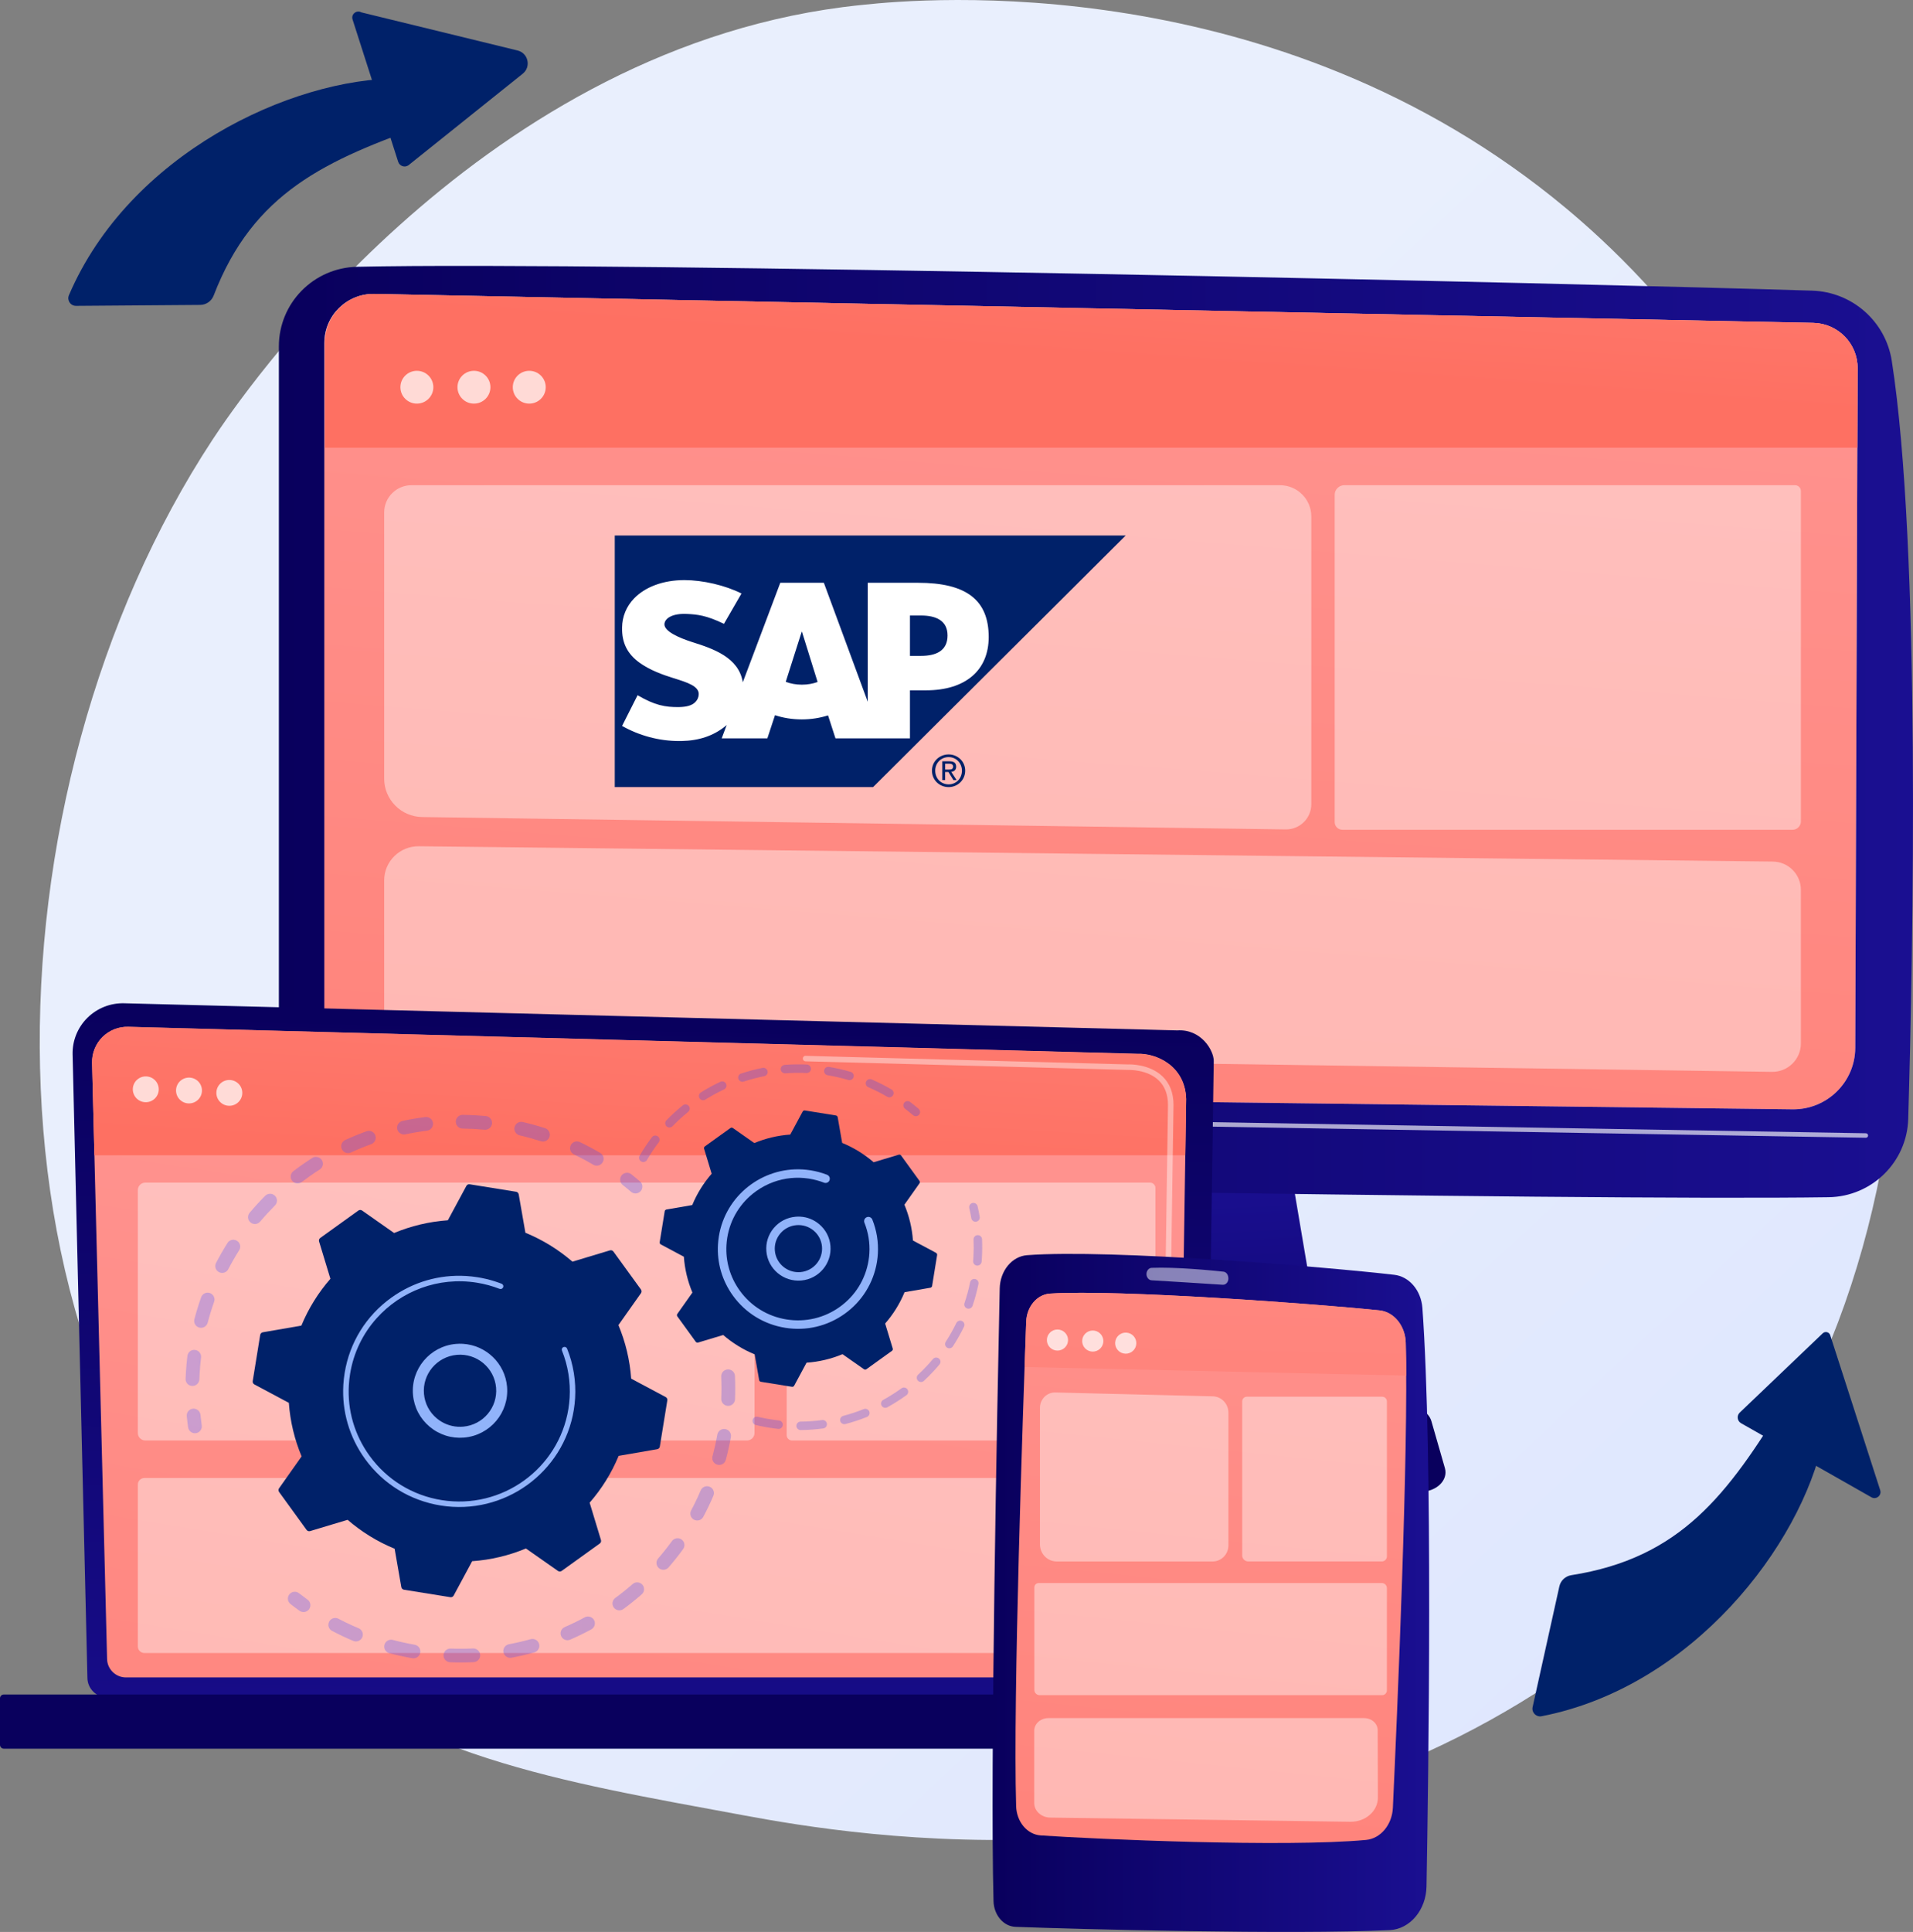
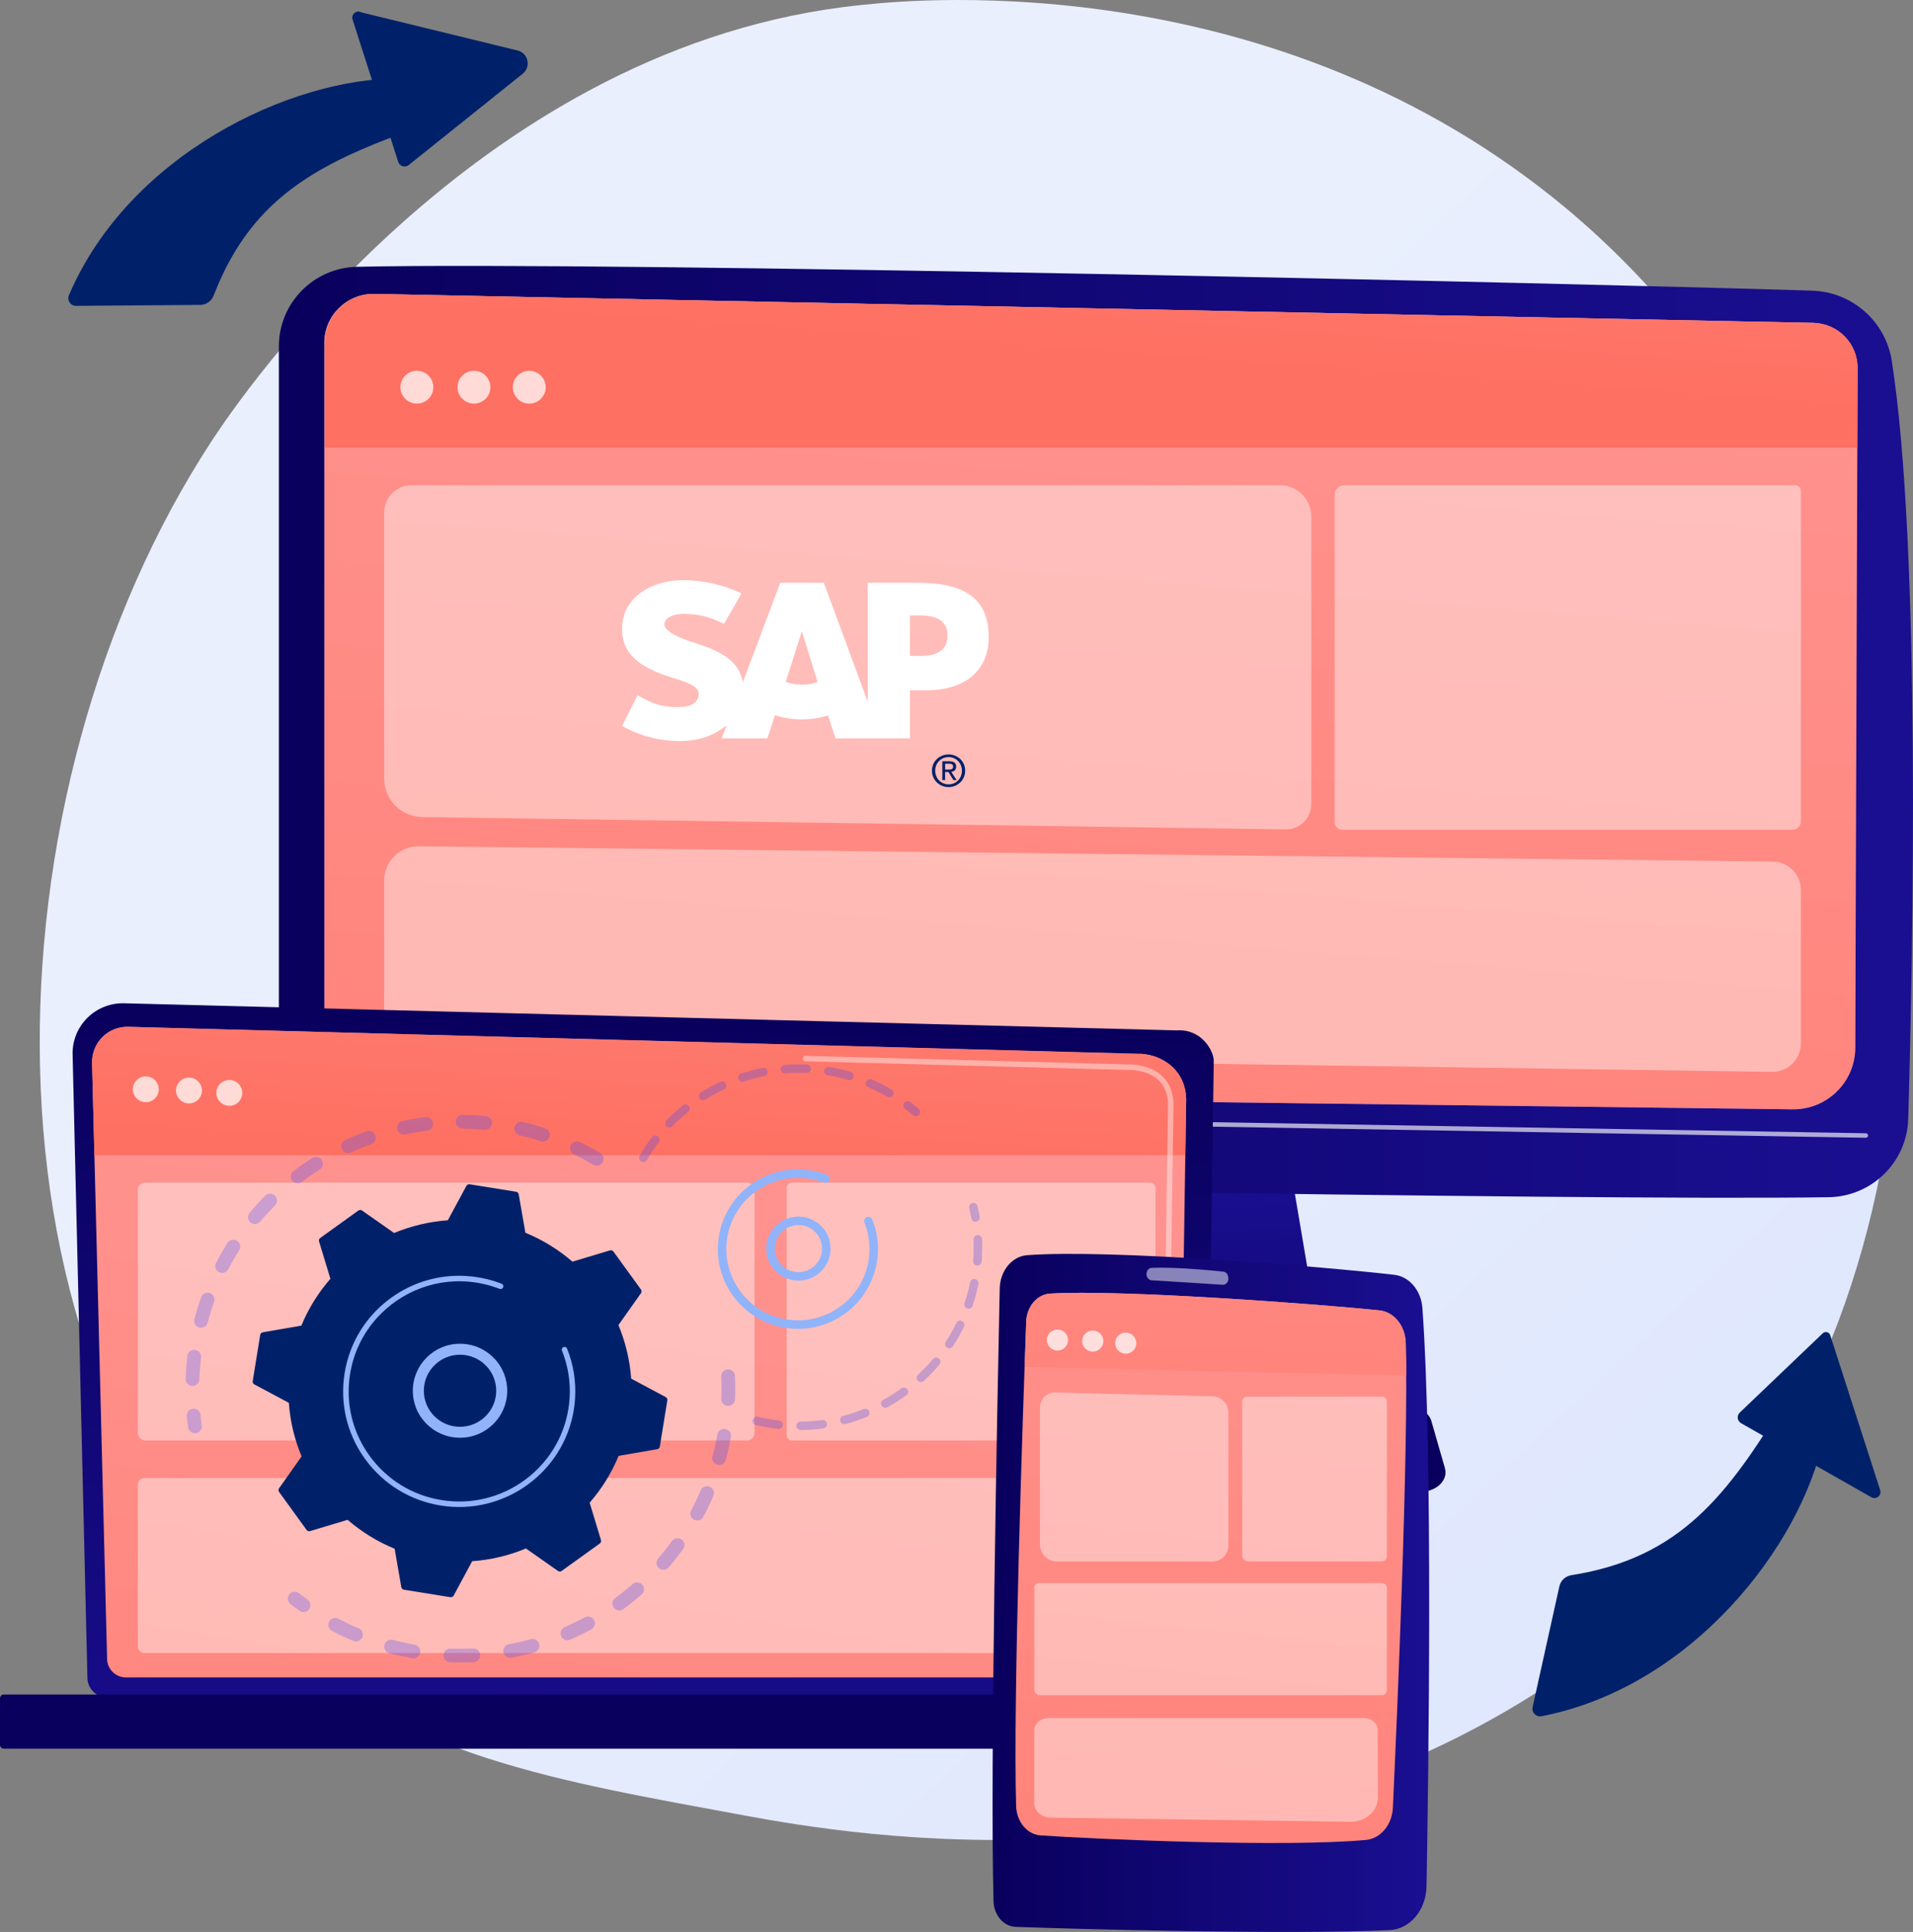
<svg xmlns="http://www.w3.org/2000/svg" width="209" height="211" viewBox="0 0 209 211" fill="none">
  <rect x="0" y="0" width="209" height="211" fill="#808080" stroke="none" />
  <g clip-path="url(#clip0_15_53104)">
    <path d="M183.048 172.829C177.76 178.255 173.029 181.445 169.406 183.853C134.077 207.338 93.692 200.569 81.206 198.256C61.062 194.523 44.057 191.89 29.446 178.748C-3.753 148.887 -2.138 86.594 23.23 48.006C26.238 43.431 51.568 6.051 92.04 0.784C93.03 0.654 93.769 0.581 94.415 0.514C100.677 -0.146 139.474 -3.63 171.11 22.758C175.638 26.535 182.926 33.348 189.685 43.74C214.396 81.733 214.474 140.579 183.048 172.829Z" fill="url(#paint0_linear_15_53104)" />
    <path d="M106.1 122.637L102.354 156.087H145.819L140.157 122.637H106.1Z" fill="url(#paint1_linear_15_53104)" />
    <path d="M30.467 37.83V116.663C30.467 123.148 35.658 128.451 42.169 128.618C71.091 129.361 172.246 131.161 199.777 130.757C204.509 130.688 208.343 126.918 208.479 122.208C209.01 103.894 209.872 59.855 206.681 39.409C206.009 35.104 202.359 31.884 197.985 31.744C173.752 30.973 66.522 28.522 39.003 29.137C34.257 29.244 30.467 33.103 30.467 37.83Z" fill="url(#paint2_linear_15_53104)" />
-     <path d="M35.435 37.445V112.342C35.435 116.128 38.488 119.214 42.291 119.27L195.817 121.159C199.587 121.215 202.677 118.195 202.692 114.441L202.948 40.213C202.959 37.529 200.811 35.33 198.115 35.265L40.933 32.103C37.919 32.03 35.435 34.443 35.435 37.445Z" fill="url(#paint3_linear_15_53104)" />
+     <path d="M35.435 37.445V112.342C35.435 116.128 38.488 119.214 42.291 119.27L195.817 121.159C199.587 121.215 202.677 118.195 202.692 114.441C202.959 37.529 200.811 35.33 198.115 35.265L40.933 32.103C37.919 32.03 35.435 34.443 35.435 37.445Z" fill="url(#paint3_linear_15_53104)" />
    <path opacity="0.65" d="M203.848 124.262C203.847 124.262 203.845 124.262 203.844 124.262L35.432 121.405C35.296 121.403 35.187 121.291 35.19 121.156C35.192 121.02 35.303 120.913 35.44 120.914L203.852 123.771C203.988 123.773 204.097 123.885 204.094 124.02C204.092 124.155 203.982 124.262 203.848 124.262Z" fill="white" />
    <path d="M155.18 162.93H91.567C89.839 162.93 88.541 161.705 88.875 160.389L89.691 157.175C89.936 156.209 91.005 155.499 92.273 155.459L153.599 153.554C154.925 153.514 156.098 154.213 156.386 155.218L157.858 160.338C158.241 161.668 156.937 162.93 155.18 162.93Z" fill="url(#paint4_linear_15_53104)" />
    <path d="M35.435 37.445V112.342C35.435 116.128 38.488 119.214 42.291 119.27L195.817 121.159C199.587 121.215 202.677 118.195 202.692 114.441L202.948 40.213C202.959 37.529 200.811 35.33 198.115 35.265L40.933 32.103C37.919 32.03 35.435 34.443 35.435 37.445Z" fill="url(#paint5_linear_15_53104)" />
    <path d="M202.918 48.896L202.948 40.198C202.958 37.513 200.81 35.322 198.114 35.257L40.974 32.099C37.959 32.026 35.516 34.444 35.516 37.445V48.896H202.918Z" fill="url(#paint6_linear_15_53104)" />
    <path opacity="0.74" d="M45.544 44.082C46.538 44.082 47.344 43.279 47.344 42.29C47.344 41.3 46.538 40.498 45.544 40.498C44.55 40.498 43.744 41.3 43.744 42.29C43.744 43.279 44.55 44.082 45.544 44.082Z" fill="white" />
    <path opacity="0.74" d="M51.78 44.082C52.774 44.082 53.58 43.279 53.58 42.29C53.58 41.3 52.774 40.498 51.78 40.498C50.786 40.498 49.98 41.3 49.98 42.29C49.98 43.279 50.786 44.082 51.78 44.082Z" fill="white" />
    <path opacity="0.74" d="M57.823 44.082C58.817 44.082 59.623 43.279 59.623 42.29C59.623 41.3 58.817 40.498 57.823 40.498C56.829 40.498 56.023 41.3 56.023 42.29C56.023 43.279 56.829 44.082 57.823 44.082Z" fill="white" />
    <path opacity="0.42" d="M193.592 117.064L46.017 114.946C43.774 114.914 41.973 113.094 41.973 110.861V96.156C41.973 94.079 43.677 92.401 45.764 92.424L193.685 94.098C195.384 94.117 196.75 95.494 196.75 97.185V113.964C196.752 115.694 195.329 117.089 193.592 117.064Z" fill="white" />
    <path opacity="0.42" d="M140.462 90.586L46.126 89.235C43.823 89.202 41.973 87.334 41.973 85.04V55.965C41.973 54.323 43.31 52.992 44.959 52.992H139.834C141.728 52.992 143.263 54.52 143.263 56.406V87.837C143.263 89.371 142.003 90.608 140.462 90.586Z" fill="white" />
    <path opacity="0.42" d="M195.834 90.626H146.664C146.197 90.626 145.818 90.249 145.818 89.785V54.041C145.818 53.462 146.29 52.992 146.871 52.992H196.115C196.466 52.992 196.751 53.275 196.751 53.625V89.715C196.751 90.218 196.34 90.626 195.834 90.626Z" fill="white" />
    <path d="M9.55 183.23C9.55 184.421 10.53 185.395 11.728 185.395H129.448C130.645 185.395 131.625 184.421 131.625 183.23L132.605 115.879C132.605 114.687 131.196 112.363 128.613 112.537L13.563 109.574C12.06 109.535 10.607 110.111 9.544 111.167C8.48 112.222 7.898 113.666 7.933 115.16L9.55 183.23Z" fill="url(#paint7_linear_15_53104)" />
    <path d="M11.698 181.153C11.698 182.28 12.625 183.203 13.758 183.203H126.607C127.74 183.203 128.667 182.28 128.667 181.153L129.591 120.011C129.483 116.331 126.242 115.009 124.278 115.087L14.013 112.142C12.957 112.114 11.937 112.519 11.19 113.261C10.442 114.003 10.031 115.019 10.058 116.07L11.698 181.153Z" fill="url(#paint8_linear_15_53104)" />
    <path d="M0.414 190.985H138.373C138.601 190.985 138.787 190.8 138.787 190.573V185.481C138.787 185.254 138.601 185.068 138.373 185.068H0.414C0.186 185.068 0 185.254 0 185.481V190.573C0 190.8 0.186 190.985 0.414 190.985Z" fill="url(#paint9_linear_15_53104)" />
    <path d="M129.501 126.177L129.593 120.05C129.484 116.371 126.244 115.029 124.28 115.107L14.015 112.152C12.959 112.123 11.939 112.523 11.192 113.266C10.444 114.008 10.033 115.061 10.06 116.111L10.313 126.176H129.501V126.177Z" fill="url(#paint10_linear_15_53104)" />
    <path d="M127.449 152.107C127.447 152.107 127.446 152.107 127.444 152.107C127.278 152.105 127.144 151.968 127.147 151.802L127.22 146.843C127.222 146.679 127.357 146.547 127.521 146.547C127.523 146.547 127.524 146.547 127.526 146.547C127.692 146.549 127.825 146.686 127.823 146.852L127.75 151.811C127.748 151.975 127.613 152.107 127.449 152.107Z" fill="white" />
    <path opacity="0.42" d="M127.627 139.956C127.626 139.956 127.624 139.956 127.623 139.956C127.457 139.953 127.323 139.816 127.325 139.65L127.605 120.659C127.6 119.531 127.256 118.63 126.583 117.988C125.326 116.789 123.331 116.851 123.247 116.854L88.004 115.914C87.838 115.909 87.706 115.771 87.711 115.606C87.716 115.44 87.844 115.298 88.021 115.314L123.243 116.254C123.463 116.241 125.586 116.205 127.001 117.554C127.797 118.313 128.204 119.359 128.209 120.662L127.929 139.659C127.926 139.824 127.792 139.956 127.627 139.956Z" fill="white" />
    <path opacity="0.42" d="M81.614 157.324H15.877C15.425 157.324 15.059 156.959 15.059 156.509V129.977C15.059 129.527 15.425 129.162 15.877 129.162H81.614C82.066 129.162 82.433 129.527 82.433 129.977V156.509C82.433 156.959 82.066 157.324 81.614 157.324Z" fill="white" />
    <path opacity="0.42" d="M125.648 157.325H86.534C86.21 157.325 85.947 157.064 85.947 156.741V129.748C85.947 129.425 86.21 129.164 86.534 129.164H125.648C125.972 129.164 126.234 129.425 126.234 129.748V156.741C126.234 157.064 125.972 157.325 125.648 157.325Z" fill="white" />
    <path opacity="0.42" d="M125.513 180.537H15.779C15.381 180.537 15.059 180.216 15.059 179.82V162.139C15.059 161.743 15.381 161.422 15.779 161.422H125.513C125.911 161.422 126.234 161.743 126.234 162.139V179.82C126.234 180.216 125.911 180.537 125.513 180.537Z" fill="white" />
    <path opacity="0.74" d="M17.325 119.198C17.451 118.429 16.927 117.704 16.155 117.579C15.383 117.453 14.655 117.975 14.529 118.743C14.403 119.512 14.927 120.237 15.699 120.362C16.471 120.488 17.199 119.966 17.325 119.198Z" fill="white" />
    <path opacity="0.74" d="M20.649 120.512C21.431 120.512 22.065 119.88 22.065 119.101C22.065 118.323 21.431 117.691 20.649 117.691C19.866 117.691 19.232 118.323 19.232 119.101C19.232 119.88 19.866 120.512 20.649 120.512Z" fill="white" />
    <path opacity="0.74" d="M25.055 120.771C25.837 120.771 26.471 120.14 26.471 119.361C26.471 118.582 25.837 117.951 25.055 117.951C24.273 117.951 23.639 118.582 23.639 119.361C23.639 120.14 24.273 120.771 25.055 120.771Z" fill="white" />
    <path d="M168.418 187.443C184.901 184.237 196.761 168.766 199.195 157.201L195.019 152.988C188.758 163.251 183.606 170.162 171.672 172.036C171.025 172.137 170.505 172.621 170.364 173.258L167.442 186.441C167.311 187.027 167.827 187.558 168.418 187.443Z" fill="#002169" />
    <path d="M205.417 162.753L199.955 145.823C199.843 145.476 199.404 145.366 199.14 145.618L190.074 154.276C189.719 154.614 189.792 155.197 190.219 155.44L204.458 163.528C204.982 163.826 205.602 163.326 205.417 162.753Z" fill="#002169" />
    <path d="M7.528 32.246C14.106 16.861 31.772 8.53 43.641 8.565L46.911 13.507C35.527 17.471 27.665 21.05 23.342 32.282C23.107 32.89 22.524 33.297 21.869 33.302L8.309 33.406C7.706 33.41 7.292 32.798 7.528 32.246Z" fill="#002169" />
    <path d="M39.478 1.351L56.545 5.514C57.715 5.799 58.05 7.297 57.111 8.05L44.617 18.056C44.21 18.331 43.652 18.139 43.502 17.673L38.517 2.124C38.334 1.551 38.954 1.052 39.478 1.351Z" fill="#002169" />
    <g opacity="0.3">
      <path d="M79.59 149.562C79.97 149.585 80.278 149.889 80.296 150.275C80.335 151.12 80.336 151.979 80.303 152.828C80.286 153.241 79.936 153.563 79.521 153.546C79.516 153.546 79.512 153.546 79.506 153.546C79.099 153.522 78.784 153.177 78.8 152.768C78.832 151.961 78.83 151.145 78.794 150.343C78.775 149.93 79.096 149.58 79.511 149.561C79.538 149.56 79.564 149.561 79.59 149.562ZM79.155 156.069C79.185 156.071 79.214 156.075 79.244 156.08C79.653 156.153 79.925 156.542 79.852 156.948C79.701 157.784 79.514 158.622 79.295 159.438C79.187 159.838 78.776 160.074 78.374 159.968C77.973 159.861 77.734 159.451 77.842 159.052C78.051 158.276 78.229 157.479 78.372 156.685C78.439 156.307 78.78 156.048 79.155 156.069ZM77.292 162.32C77.375 162.325 77.46 162.344 77.541 162.378C77.923 162.54 78.102 162.98 77.94 163.36C77.608 164.14 77.237 164.916 76.838 165.665C76.643 166.03 76.188 166.169 75.821 165.976C75.455 165.782 75.315 165.329 75.509 164.963C75.888 164.252 76.24 163.515 76.555 162.775C76.683 162.475 76.983 162.302 77.292 162.32ZM74.07 168C74.208 168.008 74.346 168.054 74.466 168.14C74.803 168.383 74.878 168.851 74.634 169.186C74.134 169.872 73.599 170.546 73.043 171.187C72.772 171.5 72.296 171.535 71.982 171.265C71.667 170.995 71.633 170.522 71.904 170.209C72.433 169.599 72.942 168.96 73.416 168.307C73.573 168.092 73.823 167.985 74.07 168ZM69.658 172.821C69.852 172.833 70.041 172.918 70.178 173.074C70.453 173.385 70.421 173.858 70.11 174.13C69.471 174.688 68.799 175.227 68.113 175.731C67.778 175.977 67.308 175.906 67.061 175.573C66.815 175.24 66.886 174.772 67.22 174.526C67.872 174.047 68.511 173.535 69.118 173.005C69.272 172.871 69.467 172.81 69.658 172.821ZM64.284 176.55C64.535 176.565 64.773 176.704 64.902 176.941C65.1 177.304 64.965 177.758 64.6 177.956C63.852 178.36 63.077 178.738 62.297 179.077C61.917 179.243 61.473 179.07 61.307 178.691C61.14 178.312 61.314 177.871 61.694 177.705C62.436 177.382 63.172 177.024 63.883 176.64C64.01 176.571 64.149 176.542 64.284 176.55ZM36.673 176.71C36.777 176.716 36.881 176.744 36.98 176.796C37.694 177.171 38.435 177.52 39.181 177.834C39.564 177.995 39.743 178.434 39.581 178.815C39.42 179.196 38.979 179.375 38.596 179.214C37.81 178.884 37.03 178.516 36.278 178.12C35.911 177.928 35.77 177.474 35.964 177.109C36.105 176.84 36.387 176.693 36.673 176.71ZM58.218 179.001C58.53 179.019 58.809 179.23 58.898 179.546C59.01 179.945 58.776 180.358 58.376 180.469C57.557 180.697 56.718 180.893 55.881 181.051C55.473 181.126 55.08 180.861 55.002 180.454C54.925 180.049 55.193 179.657 55.601 179.579C56.395 179.43 57.193 179.244 57.971 179.027C58.054 179.004 58.138 178.995 58.218 179.001ZM42.774 179.084C42.824 179.087 42.874 179.095 42.924 179.109C43.705 179.315 44.506 179.491 45.303 179.632C45.712 179.704 45.985 180.092 45.913 180.5C45.84 180.907 45.45 181.181 45.041 181.107C44.202 180.959 43.36 180.774 42.538 180.557C42.136 180.45 41.898 180.041 42.004 179.641C42.097 179.29 42.424 179.064 42.774 179.084ZM51.754 180.04C52.133 180.062 52.442 180.366 52.46 180.751C52.48 181.165 52.16 181.515 51.745 181.535C50.895 181.575 50.033 181.578 49.181 181.546C49.176 181.546 49.17 181.546 49.165 181.546C48.758 181.521 48.443 181.178 48.458 180.77C48.474 180.357 48.824 180.034 49.238 180.05C50.048 180.081 50.867 180.077 51.674 180.039C51.701 180.038 51.728 180.038 51.754 180.04Z" fill="url(#paint11_linear_15_53104)" />
      <path d="M32.246 173.847C32.394 173.856 32.54 173.908 32.666 174.006C32.971 174.245 33.285 174.481 33.601 174.709C33.938 174.951 34.013 175.419 33.77 175.754C33.526 176.089 33.056 176.165 32.72 175.922C32.387 175.683 32.056 175.434 31.736 175.183C31.41 174.927 31.354 174.456 31.61 174.132C31.768 173.931 32.008 173.833 32.246 173.847Z" fill="url(#paint12_linear_15_53104)" />
    </g>
    <g opacity="0.3">
      <path d="M21.197 153.849C21.559 153.87 21.863 154.15 21.9 154.522C21.939 154.906 21.986 155.295 22.041 155.68C22.1 156.089 21.813 156.468 21.403 156.527C20.99 156.585 20.611 156.3 20.552 155.891C20.494 155.487 20.445 155.076 20.404 154.671C20.363 154.26 20.664 153.893 21.077 153.852C21.117 153.847 21.158 153.847 21.197 153.849Z" fill="url(#paint13_linear_15_53104)" />
      <path d="M52.035 121.814C52.38 121.834 52.727 121.86 53.074 121.892C53.487 121.931 53.791 122.295 53.753 122.707C53.714 123.119 53.346 123.423 52.934 123.383C52.133 123.309 51.331 123.267 50.54 123.259C50.125 123.254 49.792 122.917 49.796 122.503C49.801 122.089 50.141 121.758 50.556 121.762C51.045 121.768 51.542 121.785 52.035 121.814ZM56.993 122.527C57.035 122.529 57.077 122.535 57.12 122.545C57.937 122.734 58.755 122.959 59.551 123.216C59.947 123.343 60.164 123.764 60.036 124.158C59.908 124.551 59.484 124.768 59.09 124.64C58.333 124.397 57.556 124.183 56.78 124.003C56.375 123.91 56.123 123.508 56.217 123.105C56.301 122.744 56.634 122.505 56.993 122.527ZM46.606 121.997C46.96 122.018 47.26 122.287 47.307 122.649C47.359 123.059 47.068 123.435 46.656 123.487C45.867 123.587 45.073 123.722 44.294 123.889C43.888 123.975 43.489 123.718 43.401 123.315C43.314 122.911 43.573 122.512 43.978 122.425C44.799 122.25 45.635 122.108 46.465 122.002C46.513 121.995 46.559 121.994 46.606 121.997ZM63.074 124.659C63.169 124.665 63.265 124.689 63.356 124.733C64.111 125.096 64.859 125.495 65.58 125.92C65.937 126.131 66.056 126.589 65.844 126.945C65.632 127.301 65.172 127.419 64.814 127.208C64.13 126.805 63.419 126.425 62.702 126.081C62.328 125.901 62.172 125.453 62.352 125.081C62.489 124.8 62.779 124.642 63.074 124.659ZM40.344 123.508C40.635 123.525 40.901 123.71 41.007 124C41.149 124.388 40.948 124.818 40.558 124.96C39.811 125.23 39.067 125.536 38.343 125.869C37.966 126.042 37.519 125.879 37.345 125.503C37.171 125.128 37.336 124.683 37.713 124.51C38.474 124.159 39.259 123.837 40.044 123.553C40.143 123.516 40.245 123.502 40.344 123.508ZM34.568 126.352C34.801 126.366 35.023 126.486 35.158 126.696C35.381 127.044 35.279 127.507 34.93 127.73C34.259 128.157 33.598 128.618 32.967 129.098C32.637 129.35 32.165 129.287 31.912 128.958C31.66 128.63 31.723 128.16 32.053 127.909C32.718 127.403 33.413 126.918 34.119 126.469C34.258 126.38 34.415 126.343 34.568 126.352ZM29.552 130.381C29.729 130.391 29.902 130.464 30.038 130.597C30.332 130.889 30.334 131.363 30.041 131.656C29.48 132.218 28.935 132.811 28.424 133.417C28.157 133.734 27.683 133.776 27.365 133.509C27.047 133.244 27.006 132.772 27.273 132.455C27.811 131.817 28.383 131.193 28.974 130.601C29.132 130.442 29.344 130.369 29.552 130.381ZM25.538 135.403C25.66 135.411 25.782 135.448 25.894 135.517C26.245 135.738 26.35 136.2 26.13 136.549C25.705 137.221 25.305 137.917 24.94 138.621C24.749 138.988 24.295 139.131 23.927 138.942C23.558 138.752 23.414 138.3 23.604 137.933C23.989 137.192 24.411 136.459 24.857 135.751C25.008 135.512 25.273 135.387 25.538 135.403ZM22.729 141.182C22.798 141.187 22.867 141.2 22.935 141.224C23.326 141.362 23.532 141.79 23.394 142.179C23.129 142.924 22.893 143.692 22.692 144.459C22.587 144.859 22.175 145.099 21.775 144.995C21.373 144.891 21.132 144.482 21.237 144.081C21.449 143.273 21.697 142.466 21.976 141.681C22.09 141.359 22.403 141.163 22.729 141.182ZM21.264 147.431C21.279 147.431 21.295 147.433 21.31 147.435C21.722 147.485 22.016 147.857 21.966 148.268C21.896 148.847 21.843 149.435 21.809 150.017C21.796 150.227 21.786 150.438 21.779 150.648C21.763 151.061 21.414 151.383 21 151.368C20.579 151.361 20.261 151.005 20.276 150.592C20.284 150.372 20.295 150.151 20.308 149.929C20.345 149.317 20.401 148.698 20.475 148.089C20.521 147.693 20.87 147.407 21.264 147.431Z" fill="url(#paint14_linear_15_53104)" />
-       <path d="M68.549 128.085C68.699 128.094 68.846 128.147 68.972 128.247C69.291 128.499 69.61 128.763 69.921 129.03C70.236 129.301 70.27 129.773 69.998 130.087C69.726 130.399 69.252 130.434 68.938 130.163C68.642 129.908 68.339 129.658 68.036 129.419C67.711 129.162 67.657 128.691 67.915 128.367C68.074 128.168 68.313 128.071 68.549 128.085Z" fill="url(#paint15_linear_15_53104)" />
    </g>
    <path d="M67.02 136.693C66.933 136.571 66.778 136.52 66.634 136.563L62.539 137.794C61.031 136.49 59.303 135.415 57.402 134.637L56.671 130.444C56.645 130.296 56.528 130.182 56.38 130.158L51.315 129.344C51.167 129.32 51.021 129.393 50.95 129.525L48.93 133.275C46.879 133.418 44.9 133.897 43.056 134.664L39.559 132.212C39.436 132.126 39.272 132.127 39.15 132.214L34.991 135.204C34.869 135.292 34.817 135.447 34.86 135.589L36.097 139.665C34.787 141.166 33.708 142.887 32.926 144.779L28.714 145.508C28.567 145.533 28.451 145.649 28.427 145.797L27.61 150.839C27.586 150.987 27.659 151.133 27.791 151.203L31.558 153.214C31.702 155.255 32.183 157.226 32.952 159.062L30.49 162.544C30.403 162.666 30.405 162.829 30.492 162.95L33.495 167.091C33.583 167.212 33.738 167.264 33.882 167.221L37.977 165.989C39.485 167.294 41.213 168.368 43.114 169.147L43.845 173.34C43.871 173.486 43.987 173.602 44.136 173.625L49.2 174.439C49.349 174.463 49.495 174.391 49.566 174.259L51.586 170.508C53.636 170.365 55.616 169.886 57.459 169.12L60.957 171.571C61.08 171.657 61.244 171.656 61.365 171.569L65.525 168.579C65.647 168.491 65.699 168.337 65.655 168.194L64.419 164.118C65.729 162.617 66.808 160.897 67.59 159.004L71.802 158.276C71.949 158.25 72.065 158.134 72.088 157.987L72.906 152.944C72.93 152.797 72.857 152.651 72.725 152.58L68.957 150.569C68.814 148.528 68.333 146.557 67.564 144.722L70.026 141.239C70.113 141.118 70.111 140.954 70.024 140.833L67.02 136.693Z" fill="#002169" />
    <path d="M50.567 146.767C53.076 146.914 55.171 148.879 55.396 151.445C55.644 154.266 53.541 156.76 50.708 157.007C49.336 157.127 47.999 156.707 46.944 155.825C45.888 154.944 45.241 153.706 45.121 152.34C44.874 149.519 46.977 147.024 49.809 146.778C50.065 146.756 50.318 146.752 50.567 146.767ZM50.017 155.823C50.211 155.834 50.406 155.831 50.603 155.814C52.776 155.625 54.388 153.712 54.198 151.55C54.008 149.387 52.087 147.781 49.914 147.972C47.742 148.161 46.13 150.074 46.32 152.236C46.412 153.284 46.908 154.233 47.717 154.909C48.375 155.458 49.175 155.773 50.017 155.823Z" fill="#91B3FA" />
    <path d="M50.9 139.358C51.331 139.384 51.763 139.43 52.195 139.5C52.331 139.522 52.467 139.546 52.602 139.572C53.269 139.701 53.924 139.883 54.558 140.114C54.567 140.117 54.576 140.121 54.584 140.124C54.608 140.133 54.633 140.142 54.657 140.152C54.705 140.169 54.753 140.187 54.8 140.206C54.924 140.254 54.998 140.376 54.991 140.502C54.989 140.533 54.982 140.563 54.97 140.594C54.91 140.748 54.736 140.824 54.581 140.764C53.785 140.454 52.95 140.228 52.099 140.092C47.873 139.412 43.798 141.014 41.143 143.983C39.666 145.633 38.628 147.708 38.249 150.048C38.183 150.458 38.137 150.869 38.113 151.278C37.949 154.033 38.736 156.737 40.38 159.004C42.269 161.608 45.063 163.324 48.249 163.836C54.828 164.892 61.038 160.426 62.098 153.88C62.163 153.476 62.208 153.071 62.232 152.666C62.337 150.909 62.054 149.148 61.397 147.512C61.38 147.47 61.373 147.426 61.376 147.384C61.382 147.271 61.452 147.168 61.564 147.123C61.718 147.062 61.893 147.136 61.955 147.29C62.644 149.008 62.941 150.856 62.832 152.701C62.807 153.126 62.76 153.552 62.691 153.976C61.577 160.849 55.053 165.536 48.152 164.428C44.807 163.891 41.874 162.089 39.891 159.355C38.165 156.975 37.34 154.135 37.51 151.244C37.536 150.814 37.584 150.383 37.653 149.953C38.193 146.623 40.003 143.703 42.749 141.729C45.142 140.009 47.994 139.187 50.9 139.358Z" fill="#91B3FA" />
    <g opacity="0.3">
      <path d="M106.377 131.376C106.578 131.387 106.755 131.529 106.802 131.733C106.891 132.116 106.969 132.506 107.035 132.894C107.077 133.146 106.907 133.384 106.653 133.427C106.4 133.47 106.161 133.299 106.118 133.047C106.056 132.678 105.981 132.306 105.897 131.941C105.839 131.692 105.995 131.444 106.245 131.386C106.289 131.376 106.334 131.374 106.377 131.376Z" fill="url(#paint16_linear_15_53104)" />
      <path d="M106.855 134.899C107.09 134.913 107.281 135.102 107.291 135.341C107.321 136.016 107.315 136.7 107.274 137.375C107.266 137.517 107.256 137.659 107.244 137.802C107.224 138.056 106.986 138.236 106.744 138.226C106.489 138.205 106.298 137.982 106.319 137.728C106.33 137.592 106.339 137.456 106.347 137.32C106.385 136.677 106.39 136.024 106.363 135.38C106.352 135.125 106.551 134.909 106.807 134.898C106.824 134.898 106.84 134.898 106.855 134.899ZM106.469 139.685C106.491 139.686 106.513 139.688 106.535 139.694C106.786 139.745 106.948 139.989 106.897 140.239C106.732 141.042 106.516 141.841 106.253 142.616C106.171 142.858 105.907 142.987 105.665 142.906C105.421 142.825 105.291 142.563 105.373 142.32C105.623 141.582 105.829 140.819 105.986 140.053C106.034 139.826 106.242 139.672 106.469 139.685ZM104.929 144.234C104.987 144.238 105.047 144.252 105.103 144.279C105.334 144.39 105.431 144.667 105.319 144.897C104.962 145.633 104.555 146.356 104.108 147.044C103.969 147.258 103.682 147.32 103.466 147.181C103.251 147.042 103.189 146.756 103.328 146.542C103.754 145.886 104.143 145.197 104.483 144.494C104.566 144.321 104.746 144.224 104.929 144.234ZM102.311 148.267C102.407 148.273 102.502 148.308 102.582 148.374C102.778 148.538 102.805 148.83 102.64 149.025C102.111 149.654 101.539 150.254 100.938 150.812C100.751 150.986 100.457 150.975 100.282 150.789C100.107 150.602 100.117 150.309 100.306 150.135C100.878 149.605 101.424 149.031 101.928 148.432C102.026 148.315 102.169 148.259 102.311 148.267ZM98.784 151.542C98.919 151.55 99.048 151.616 99.133 151.732C99.284 151.939 99.238 152.228 99.03 152.378C98.364 152.859 97.663 153.303 96.945 153.699C96.721 153.823 96.438 153.742 96.314 153.518C96.19 153.295 96.271 153.013 96.495 152.89C97.18 152.513 97.85 152.089 98.485 151.629C98.575 151.564 98.681 151.535 98.784 151.542ZM94.567 153.864C94.741 153.875 94.901 153.983 94.971 154.153C95.066 154.39 94.951 154.659 94.713 154.755C93.95 155.06 93.161 155.32 92.368 155.529C92.118 155.593 91.866 155.447 91.8 155.2C91.735 154.953 91.883 154.7 92.131 154.635C92.888 154.436 93.64 154.188 94.367 153.897C94.432 153.87 94.5 153.86 94.567 153.864ZM89.908 155.09C90.125 155.103 90.311 155.267 90.341 155.489C90.375 155.742 90.197 155.975 89.943 156.009C89.13 156.119 88.301 156.178 87.477 156.187C87.219 156.186 87.01 155.984 87.007 155.73C87.004 155.474 87.21 155.266 87.467 155.263C88.254 155.255 89.045 155.198 89.819 155.093C89.849 155.088 89.879 155.088 89.908 155.09ZM82.706 154.724C82.733 154.726 82.76 154.729 82.788 154.736C83.446 154.893 84.125 155.016 84.805 155.104C84.908 155.117 85.01 155.13 85.111 155.141C85.366 155.169 85.549 155.398 85.521 155.652C85.493 155.906 85.26 156.096 85.007 156.06C84.9 156.048 84.792 156.036 84.684 156.021C83.974 155.93 83.262 155.8 82.571 155.636C82.322 155.577 82.168 155.327 82.228 155.079C82.281 154.857 82.486 154.711 82.706 154.724Z" fill="url(#paint17_linear_15_53104)" />
    </g>
    <g opacity="0.3">
      <path d="M88.161 116.267C88.414 116.281 88.609 116.497 88.597 116.75C88.586 117.005 88.369 117.202 88.112 117.191C87.341 117.155 86.561 117.167 85.793 117.223C85.539 117.24 85.315 117.052 85.296 116.797C85.277 116.543 85.469 116.321 85.724 116.302C86.528 116.242 87.346 116.23 88.155 116.267C88.158 116.267 88.16 116.267 88.161 116.267ZM90.524 116.518C90.541 116.518 90.557 116.521 90.574 116.524C91.371 116.656 92.168 116.839 92.944 117.066C93.19 117.138 93.331 117.395 93.258 117.639C93.186 117.885 92.926 118.024 92.682 117.953C91.943 117.736 91.182 117.561 90.421 117.434C90.168 117.392 89.997 117.154 90.04 116.902C90.079 116.667 90.291 116.504 90.524 116.518ZM83.433 116.621C83.638 116.634 83.818 116.782 83.861 116.992C83.912 117.242 83.749 117.486 83.497 117.536C82.74 117.688 81.986 117.886 81.255 118.126C81.011 118.206 80.748 118.074 80.668 117.832C80.588 117.59 80.72 117.328 80.964 117.248C81.73 116.996 82.521 116.788 83.315 116.629C83.354 116.622 83.394 116.619 83.433 116.621ZM95.075 117.854C95.128 117.857 95.181 117.869 95.232 117.891C95.975 118.212 96.705 118.58 97.401 118.988C97.623 119.117 97.697 119.401 97.566 119.621C97.436 119.841 97.152 119.914 96.93 119.785C96.266 119.396 95.57 119.044 94.862 118.739C94.626 118.638 94.518 118.366 94.621 118.131C94.701 117.948 94.886 117.843 95.075 117.854ZM78.931 118.104C79.095 118.113 79.249 118.21 79.324 118.368C79.434 118.599 79.334 118.874 79.102 118.984C78.405 119.311 77.721 119.684 77.069 120.093C76.852 120.23 76.565 120.165 76.428 119.948C76.292 119.732 76.356 119.447 76.574 119.31C77.258 118.882 77.976 118.49 78.707 118.147C78.778 118.113 78.856 118.099 78.931 118.104ZM74.918 120.618C75.043 120.625 75.166 120.683 75.251 120.788C75.413 120.986 75.383 121.278 75.183 121.438C74.584 121.924 74.009 122.449 73.475 123C73.296 123.184 73.002 123.189 72.818 123.012C72.633 122.835 72.628 122.542 72.806 122.359C73.367 121.781 73.969 121.23 74.597 120.721C74.691 120.645 74.806 120.611 74.918 120.618ZM71.624 124.018C71.712 124.023 71.8 124.053 71.876 124.11C72.081 124.264 72.122 124.554 71.967 124.758C71.502 125.372 71.07 126.019 70.685 126.682C70.557 126.903 70.272 126.979 70.05 126.851C69.828 126.723 69.752 126.44 69.881 126.219C70.285 125.523 70.738 124.844 71.225 124.2C71.323 124.072 71.475 124.009 71.624 124.018Z" fill="url(#paint18_linear_15_53104)" />
      <path d="M99.184 120.259C99.273 120.264 99.362 120.295 99.439 120.354C99.754 120.594 100.064 120.845 100.359 121.099C100.553 121.267 100.575 121.558 100.407 121.752C100.239 121.944 99.946 121.966 99.751 121.799C99.47 121.556 99.174 121.317 98.873 121.087C98.669 120.932 98.631 120.641 98.787 120.439C98.885 120.313 99.035 120.25 99.184 120.259Z" fill="url(#paint19_linear_15_53104)" />
    </g>
-     <path d="M98.445 126.199C98.386 126.118 98.282 126.083 98.186 126.112L95.446 126.936C94.437 126.064 93.281 125.345 92.008 124.824L91.519 122.018C91.502 121.919 91.423 121.843 91.324 121.827L87.935 121.282C87.836 121.266 87.738 121.315 87.691 121.403L86.339 123.913C84.967 124.008 83.642 124.329 82.409 124.841L80.069 123.201C79.986 123.143 79.877 123.144 79.796 123.203L77.012 125.204C76.931 125.262 76.896 125.366 76.925 125.461L77.753 128.19C76.876 129.194 76.154 130.345 75.63 131.612L72.812 132.099C72.713 132.116 72.636 132.194 72.62 132.293L72.073 135.667C72.057 135.765 72.106 135.863 72.194 135.911L74.715 137.256C74.811 138.622 75.133 139.941 75.648 141.169L74.001 143.499C73.943 143.581 73.944 143.689 74.002 143.77L76.012 146.542C76.071 146.623 76.175 146.658 76.271 146.629L79.011 145.805C80.02 146.677 81.176 147.396 82.449 147.917L82.939 150.723C82.955 150.822 83.034 150.898 83.133 150.914L86.522 151.459C86.621 151.475 86.719 151.426 86.767 151.338L88.118 148.828C89.49 148.733 90.815 148.412 92.048 147.9L94.389 149.54C94.471 149.598 94.581 149.597 94.662 149.538L97.445 147.537C97.526 147.479 97.562 147.375 97.532 147.28L96.705 144.551C97.581 143.547 98.303 142.396 98.826 141.129L101.644 140.642C101.743 140.625 101.82 140.547 101.836 140.448L102.383 137.074C102.399 136.976 102.35 136.878 102.262 136.83L99.741 135.485C99.645 134.119 99.323 132.8 98.809 131.572L100.456 129.242C100.514 129.16 100.513 129.052 100.454 128.971L98.445 126.199Z" fill="#002169" />
    <path d="M87.444 132.879C88.192 132.923 88.903 133.203 89.487 133.692C90.206 134.292 90.647 135.135 90.728 136.066C90.897 137.986 89.465 139.686 87.535 139.854C85.602 140.019 83.898 138.596 83.729 136.675C83.647 135.745 83.934 134.837 84.537 134.122C85.141 133.406 85.987 132.968 86.923 132.887C87.098 132.871 87.272 132.869 87.444 132.879ZM87.075 138.939C87.2 138.947 87.327 138.945 87.455 138.934C88.874 138.81 89.928 137.56 89.804 136.147C89.744 135.462 89.42 134.842 88.891 134.4C88.362 133.959 87.692 133.749 87.005 133.808C86.317 133.868 85.694 134.191 85.251 134.716C84.807 135.243 84.596 135.91 84.656 136.595C84.767 137.88 85.817 138.865 87.075 138.939Z" fill="#91B3FA" />
    <path d="M87.683 127.722C87.977 127.74 88.271 127.772 88.567 127.819C89.155 127.913 89.735 128.067 90.29 128.278C90.314 128.287 90.339 128.297 90.364 128.307C90.556 128.381 90.671 128.569 90.659 128.764C90.656 128.812 90.646 128.859 90.627 128.906C90.534 129.144 90.265 129.26 90.026 129.168C89.51 128.967 88.969 128.821 88.42 128.733C88.39 128.728 88.359 128.723 88.33 128.719C87.027 128.523 85.725 128.656 84.519 129.092C83.864 129.329 83.237 129.654 82.654 130.066C82.649 130.069 82.644 130.072 82.64 130.076C82.625 130.086 82.611 130.096 82.596 130.107C80.903 131.324 79.787 133.125 79.454 135.178C79.411 135.444 79.382 135.71 79.366 135.975C79.261 137.758 79.77 139.508 80.835 140.976C82.058 142.662 83.867 143.773 85.928 144.104C87.989 144.435 90.059 143.947 91.752 142.731C93.445 141.513 94.561 139.712 94.894 137.659C94.937 137.398 94.965 137.135 94.981 136.873C95.049 135.735 94.865 134.596 94.44 133.537C94.414 133.472 94.404 133.404 94.408 133.338C94.418 133.165 94.527 133.005 94.699 132.936C94.937 132.842 95.207 132.957 95.303 133.195C95.779 134.38 95.984 135.655 95.909 136.927C95.891 137.221 95.859 137.515 95.812 137.806C95.439 140.103 94.191 142.118 92.296 143.48C90.402 144.842 88.089 145.39 85.781 145.017C83.474 144.647 81.45 143.404 80.082 141.518C78.891 139.876 78.321 137.917 78.439 135.922C78.457 135.626 78.49 135.329 78.537 135.032C79.257 130.583 83.26 127.462 87.683 127.722Z" fill="#91B3FA" />
    <path d="M109.222 140.72C108.97 152.519 108.156 193.218 108.545 207.639C108.586 209.167 109.638 210.394 110.95 210.444C117.437 210.691 141.223 211.318 151.836 210.799C154.046 210.691 155.804 208.606 155.85 206.029C156.071 193.645 156.558 158.813 155.401 142.856C155.262 140.944 153.973 139.421 152.334 139.231C145.268 138.407 121.38 136.395 112.212 137.088C110.558 137.213 109.263 138.791 109.222 140.72Z" fill="url(#paint20_linear_15_53104)" />
    <path d="M112.116 144.341C111.767 153.864 110.665 185.546 111.015 197.262C111.066 198.974 112.225 200.358 113.694 200.458C119.74 200.871 140.37 201.779 149.239 200.952C150.836 200.803 152.089 199.299 152.176 197.435C152.625 187.72 153.916 158.219 153.581 146.635C153.527 144.787 152.298 143.278 150.717 143.113C144.176 142.429 122.254 140.801 114.717 141.28C113.301 141.371 112.176 142.692 112.116 144.341Z" fill="url(#paint21_linear_15_53104)" />
    <path opacity="0.5" d="M125.256 139.15C125.256 139.512 125.498 139.811 125.809 139.83C127.341 139.923 131.658 140.187 133.587 140.318C133.968 140.344 134.266 139.946 134.194 139.51L134.182 139.436C134.133 139.139 133.921 138.914 133.662 138.887C132.358 138.747 128.423 138.362 125.816 138.47C125.502 138.482 125.256 138.785 125.256 139.15Z" fill="white" />
    <path d="M153.633 150.239C153.628 148.959 153.611 147.7 153.58 146.647C153.527 144.799 152.297 143.283 150.717 143.118C144.176 142.434 122.254 140.803 114.717 141.282C113.302 141.372 112.177 142.705 112.117 144.353C112.062 145.831 112.024 146.995 111.941 149.299L153.633 150.239Z" fill="url(#paint22_linear_15_53104)" />
    <path opacity="0.42" d="M132.492 170.537H115.442C114.434 170.537 113.617 169.699 113.617 168.666V153.761C113.617 152.817 114.375 152.058 115.297 152.081L132.505 152.502C133.451 152.526 134.207 153.319 134.207 154.29V168.78C134.206 169.75 133.439 170.537 132.492 170.537Z" fill="white" />
    <path opacity="0.42" d="M150.97 170.535H136.372C136.008 170.535 135.713 170.242 135.713 169.879V153.055C135.713 152.772 135.943 152.543 136.227 152.543H151.005C151.29 152.543 151.522 152.774 151.522 153.058V169.986C151.522 170.289 151.275 170.535 150.97 170.535Z" fill="white" />
    <path opacity="0.42" d="M150.991 185.143H113.591C113.267 185.143 113.004 184.881 113.004 184.558V173.371C113.004 173.109 113.217 172.896 113.48 172.896H150.967C151.273 172.896 151.521 173.143 151.521 173.448V184.614C151.521 184.906 151.283 185.143 150.991 185.143Z" fill="white" />
    <path opacity="0.42" d="M147.53 198.967L114.744 198.512C113.772 198.499 112.992 197.793 112.992 196.927V189.025C112.992 188.263 113.686 187.645 114.541 187.645H149.033C149.851 187.645 150.514 188.234 150.516 188.963L150.538 196.32C150.543 197.797 149.187 198.99 147.53 198.967Z" fill="white" />
    <path opacity="0.74" d="M116.348 147.17C116.8 146.72 116.8 145.991 116.348 145.541C115.897 145.091 115.164 145.091 114.713 145.541C114.261 145.991 114.261 146.72 114.713 147.17C115.164 147.62 115.897 147.62 116.348 147.17Z" fill="white" />
    <path opacity="0.74" d="M120.206 147.281C120.658 146.831 120.658 146.102 120.206 145.652C119.754 145.203 119.022 145.203 118.57 145.652C118.118 146.102 118.118 146.831 118.57 147.281C119.022 147.731 119.754 147.731 120.206 147.281Z" fill="white" />
    <path opacity="0.74" d="M124.115 146.959C124.262 146.34 123.877 145.72 123.255 145.574C122.633 145.428 122.01 145.811 121.863 146.43C121.717 147.049 122.102 147.669 122.723 147.815C123.345 147.962 123.968 147.578 124.115 146.959Z" fill="white" />
-     <path fill-rule="evenodd" clip-rule="evenodd" d="M67.164 85.965H95.385L122.988 58.484H67.164V85.965Z" fill="#002169" />
    <path fill-rule="evenodd" clip-rule="evenodd" d="M100.3 63.649L94.805 63.648V76.647L90.008 63.648H85.249L81.152 74.518C80.718 71.78 77.869 70.833 75.622 70.125C74.143 69.649 72.578 68.95 72.591 68.184C72.602 67.55 73.432 66.967 75.08 67.054C76.181 67.11 77.157 67.199 79.094 68.133L81.009 64.821C79.234 63.926 76.788 63.36 74.784 63.357H74.773C72.433 63.357 70.485 64.109 69.278 65.356C68.438 66.223 67.98 67.324 67.964 68.544C67.933 70.223 68.552 71.414 69.85 72.363C70.946 73.161 72.347 73.683 73.586 74.064C75.108 74.534 76.356 74.942 76.339 75.816C76.333 76.138 76.208 76.432 75.978 76.668C75.599 77.057 75.016 77.205 74.209 77.224C72.651 77.252 71.496 77.009 69.658 75.93L67.964 79.283C69.798 80.322 71.968 80.932 74.184 80.932L74.469 80.93C76.392 80.894 77.95 80.346 79.197 79.348C79.264 79.291 79.328 79.237 79.393 79.182L78.846 80.642H83.835L84.67 78.111C85.548 78.403 86.544 78.571 87.603 78.571C88.634 78.571 89.605 78.407 90.466 78.132L91.278 80.642H99.415V75.394H101.187C105.475 75.394 108.018 73.22 108.018 69.573C108.017 65.512 105.55 63.649 100.3 63.649ZM87.602 74.778C86.964 74.778 86.364 74.664 85.844 74.467L87.586 68.999H87.618L89.326 74.485C88.815 74.671 88.23 74.778 87.602 74.778ZM100.623 71.632H99.415V67.225H100.623C102.237 67.225 103.522 67.758 103.522 69.406C103.522 71.1 102.236 71.632 100.623 71.632Z" fill="white" />
    <path d="M102.175 84.167C102.175 83.327 102.82 82.688 103.641 82.688C104.448 82.688 105.093 83.327 105.093 84.167C105.093 85.039 104.448 85.667 103.641 85.667C102.82 85.667 102.175 85.039 102.175 84.167ZM103.641 85.965C104.613 85.965 105.448 85.204 105.448 84.167C105.448 83.146 104.613 82.397 103.641 82.397C102.649 82.397 101.82 83.146 101.82 84.167C101.82 85.203 102.649 85.965 103.641 85.965ZM103.261 84.316H103.619L104.168 85.203H104.515L103.928 84.298C104.23 84.261 104.461 84.102 104.461 83.736C104.461 83.326 104.222 83.145 103.731 83.145H102.949V85.202H103.259V84.316H103.261ZM103.261 84.05V83.409H103.689C103.902 83.409 104.131 83.458 104.131 83.718C104.131 84.03 103.896 84.05 103.638 84.05H103.261Z" fill="#002169" />
  </g>
  <defs>
    <linearGradient id="paint0_linear_15_53104" x1="226.055" y1="233.732" x2="83.492" y2="81.296" gradientUnits="userSpaceOnUse">
      <stop stop-color="#DAE3FE" />
      <stop offset="1" stop-color="#E9EFFD" />
    </linearGradient>
    <linearGradient id="paint1_linear_15_53104" x1="124.95" y1="173.115" x2="122.714" y2="128.65" gradientUnits="userSpaceOnUse">
      <stop stop-color="#09005D" />
      <stop offset="1" stop-color="#1A0F91" />
    </linearGradient>
    <linearGradient id="paint2_linear_15_53104" x1="30.467" y1="79.927" x2="208.999" y2="79.927" gradientUnits="userSpaceOnUse">
      <stop stop-color="#09005D" />
      <stop offset="1" stop-color="#1A0F91" />
    </linearGradient>
    <linearGradient id="paint3_linear_15_53104" x1="126.79" y1="-23.322" x2="113.281" y2="151.801" gradientUnits="userSpaceOnUse">
      <stop stop-color="#53D8FF" />
      <stop offset="1" stop-color="#3840F7" />
    </linearGradient>
    <linearGradient id="paint4_linear_15_53104" x1="125.09" y1="156.336" x2="104.49" y2="201.767" gradientUnits="userSpaceOnUse">
      <stop stop-color="#09005D" />
      <stop offset="1" stop-color="#1A0F91" />
    </linearGradient>
    <linearGradient id="paint5_linear_15_53104" x1="122.225" y1="36.571" x2="105.402" y2="248.05" gradientUnits="userSpaceOnUse">
      <stop stop-color="#FF928E" />
      <stop offset="1" stop-color="#FE7062" />
    </linearGradient>
    <linearGradient id="paint6_linear_15_53104" x1="123.995" y1="-22.463" x2="119.548" y2="39.078" gradientUnits="userSpaceOnUse">
      <stop stop-color="#FF928E" />
      <stop offset="1" stop-color="#FE7062" />
    </linearGradient>
    <linearGradient id="paint7_linear_15_53104" x1="70.633" y1="109.887" x2="68.594" y2="204.271" gradientUnits="userSpaceOnUse">
      <stop stop-color="#09005D" />
      <stop offset="1" stop-color="#1A0F91" />
    </linearGradient>
    <linearGradient id="paint8_linear_15_53104" x1="71.891" y1="133.059" x2="41.639" y2="319.309" gradientUnits="userSpaceOnUse">
      <stop stop-color="#FF928E" />
      <stop offset="1" stop-color="#FE7062" />
    </linearGradient>
    <linearGradient id="paint9_linear_15_53104" x1="69.508" y1="184.039" x2="71.389" y2="117.936" gradientUnits="userSpaceOnUse">
      <stop stop-color="#09005D" />
      <stop offset="1" stop-color="#1A0F91" />
    </linearGradient>
    <linearGradient id="paint10_linear_15_53104" x1="72.918" y1="68.362" x2="69.46" y2="126.924" gradientUnits="userSpaceOnUse">
      <stop stop-color="#FF928E" />
      <stop offset="1" stop-color="#FE7062" />
    </linearGradient>
    <linearGradient id="paint11_linear_15_53104" x1="18.402" y1="166.443" x2="122.025" y2="164.475" gradientUnits="userSpaceOnUse">
      <stop stop-color="#4F52FF" />
      <stop offset="1" stop-color="#4042E2" />
    </linearGradient>
    <linearGradient id="paint12_linear_15_53104" x1="18.57" y1="175.22" x2="122.19" y2="173.253" gradientUnits="userSpaceOnUse">
      <stop stop-color="#4F52FF" />
      <stop offset="1" stop-color="#4042E2" />
    </linearGradient>
    <linearGradient id="paint13_linear_15_53104" x1="18.192" y1="155.248" x2="121.811" y2="153.28" gradientUnits="userSpaceOnUse">
      <stop stop-color="#4F52FF" />
      <stop offset="1" stop-color="#4042E2" />
    </linearGradient>
    <linearGradient id="paint14_linear_15_53104" x1="17.844" y1="136.903" x2="121.466" y2="134.935" gradientUnits="userSpaceOnUse">
      <stop stop-color="#4F52FF" />
      <stop offset="1" stop-color="#4042E2" />
    </linearGradient>
    <linearGradient id="paint15_linear_15_53104" x1="17.718" y1="130.179" x2="121.338" y2="128.212" gradientUnits="userSpaceOnUse">
      <stop stop-color="#4F52FF" />
      <stop offset="1" stop-color="#4042E2" />
    </linearGradient>
    <linearGradient id="paint16_linear_15_53104" x1="17.793" y1="134.073" x2="121.411" y2="132.105" gradientUnits="userSpaceOnUse">
      <stop stop-color="#4F52FF" />
      <stop offset="1" stop-color="#4042E2" />
    </linearGradient>
    <linearGradient id="paint17_linear_15_53104" x1="18.034" y1="147.032" x2="121.657" y2="145.065" gradientUnits="userSpaceOnUse">
      <stop stop-color="#4F52FF" />
      <stop offset="1" stop-color="#4042E2" />
    </linearGradient>
    <linearGradient id="paint18_linear_15_53104" x1="17.575" y1="122.729" x2="121.197" y2="120.761" gradientUnits="userSpaceOnUse">
      <stop stop-color="#4F52FF" />
      <stop offset="1" stop-color="#4042E2" />
    </linearGradient>
    <linearGradient id="paint19_linear_15_53104" x1="17.575" y1="122.628" x2="121.194" y2="120.661" gradientUnits="userSpaceOnUse">
      <stop stop-color="#4F52FF" />
      <stop offset="1" stop-color="#4042E2" />
    </linearGradient>
    <linearGradient id="paint20_linear_15_53104" x1="108.441" y1="173.972" x2="156.142" y2="173.972" gradientUnits="userSpaceOnUse">
      <stop stop-color="#09005D" />
      <stop offset="1" stop-color="#1A0F91" />
    </linearGradient>
    <linearGradient id="paint21_linear_15_53104" x1="136.235" y1="131.507" x2="119.157" y2="297.42" gradientUnits="userSpaceOnUse">
      <stop stop-color="#FF928E" />
      <stop offset="1" stop-color="#FE7062" />
    </linearGradient>
    <linearGradient id="paint22_linear_15_53104" x1="133.874" y1="96.722" x2="131.28" y2="224.383" gradientUnits="userSpaceOnUse">
      <stop stop-color="#FF928E" />
      <stop offset="1" stop-color="#FE7062" />
    </linearGradient>
    <clipPath id="clip0_15_53104">
      <rect width="209" height="211" fill="white" />
    </clipPath>
  </defs>
</svg>